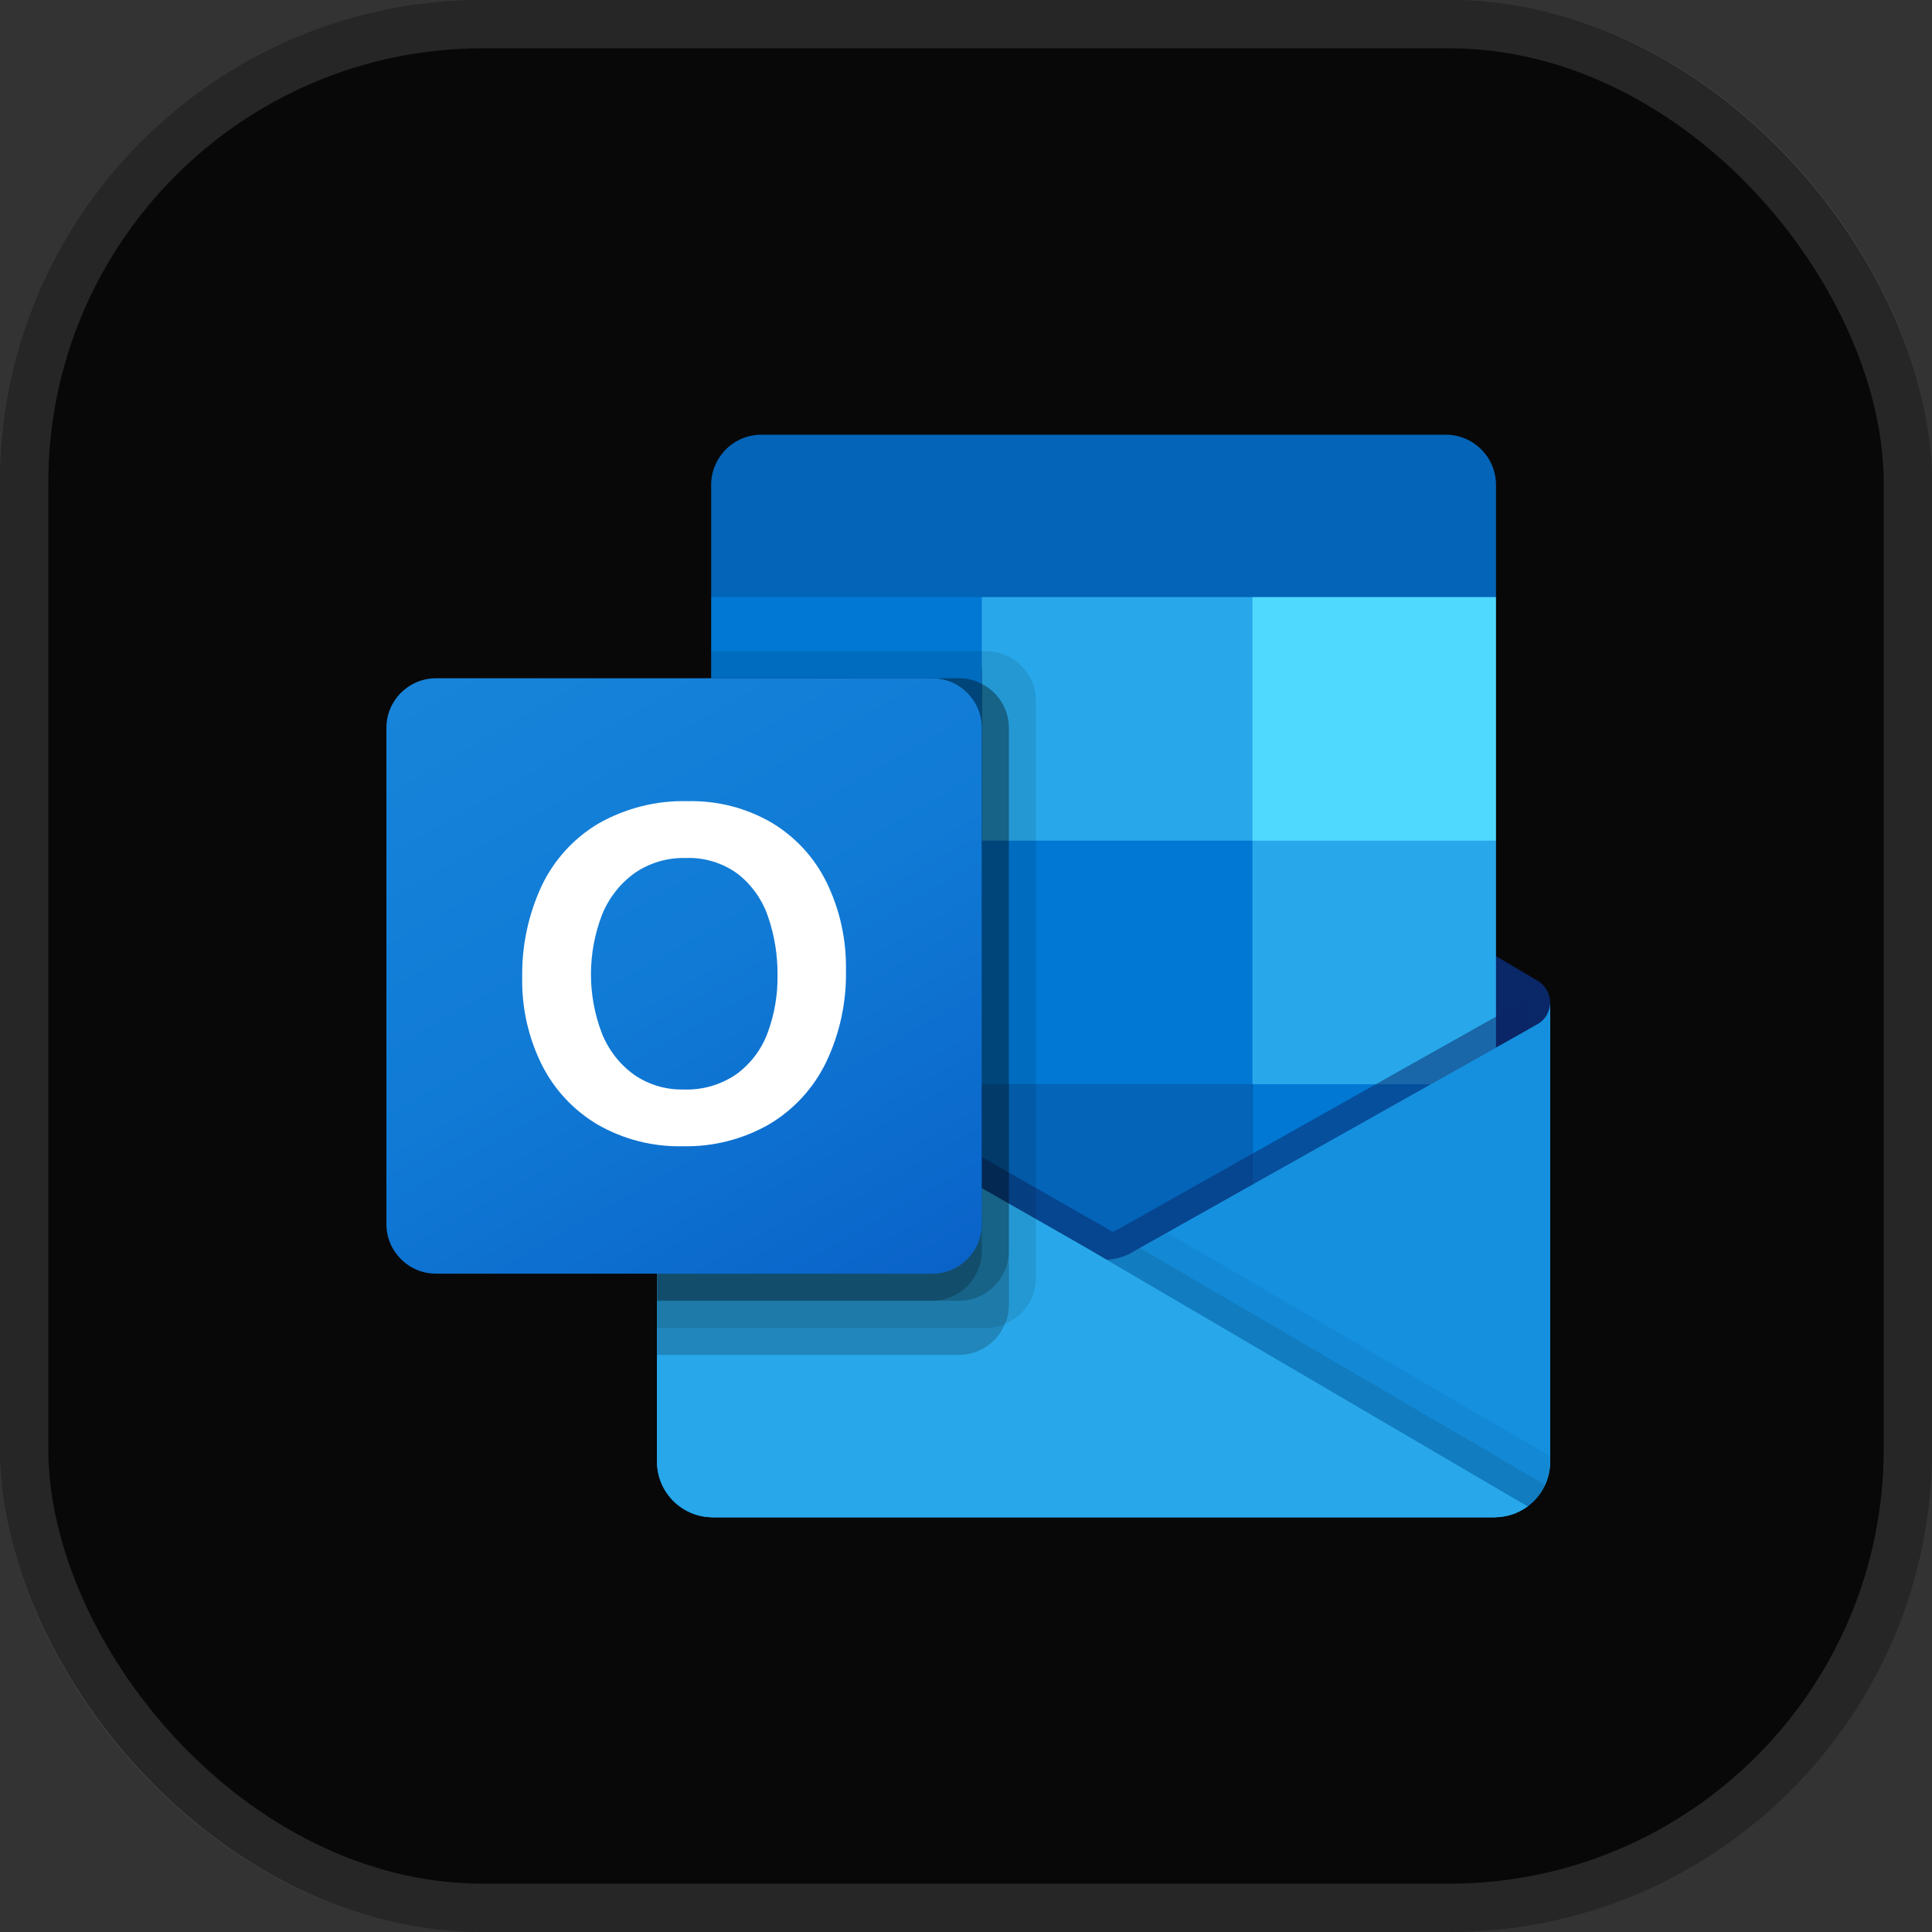
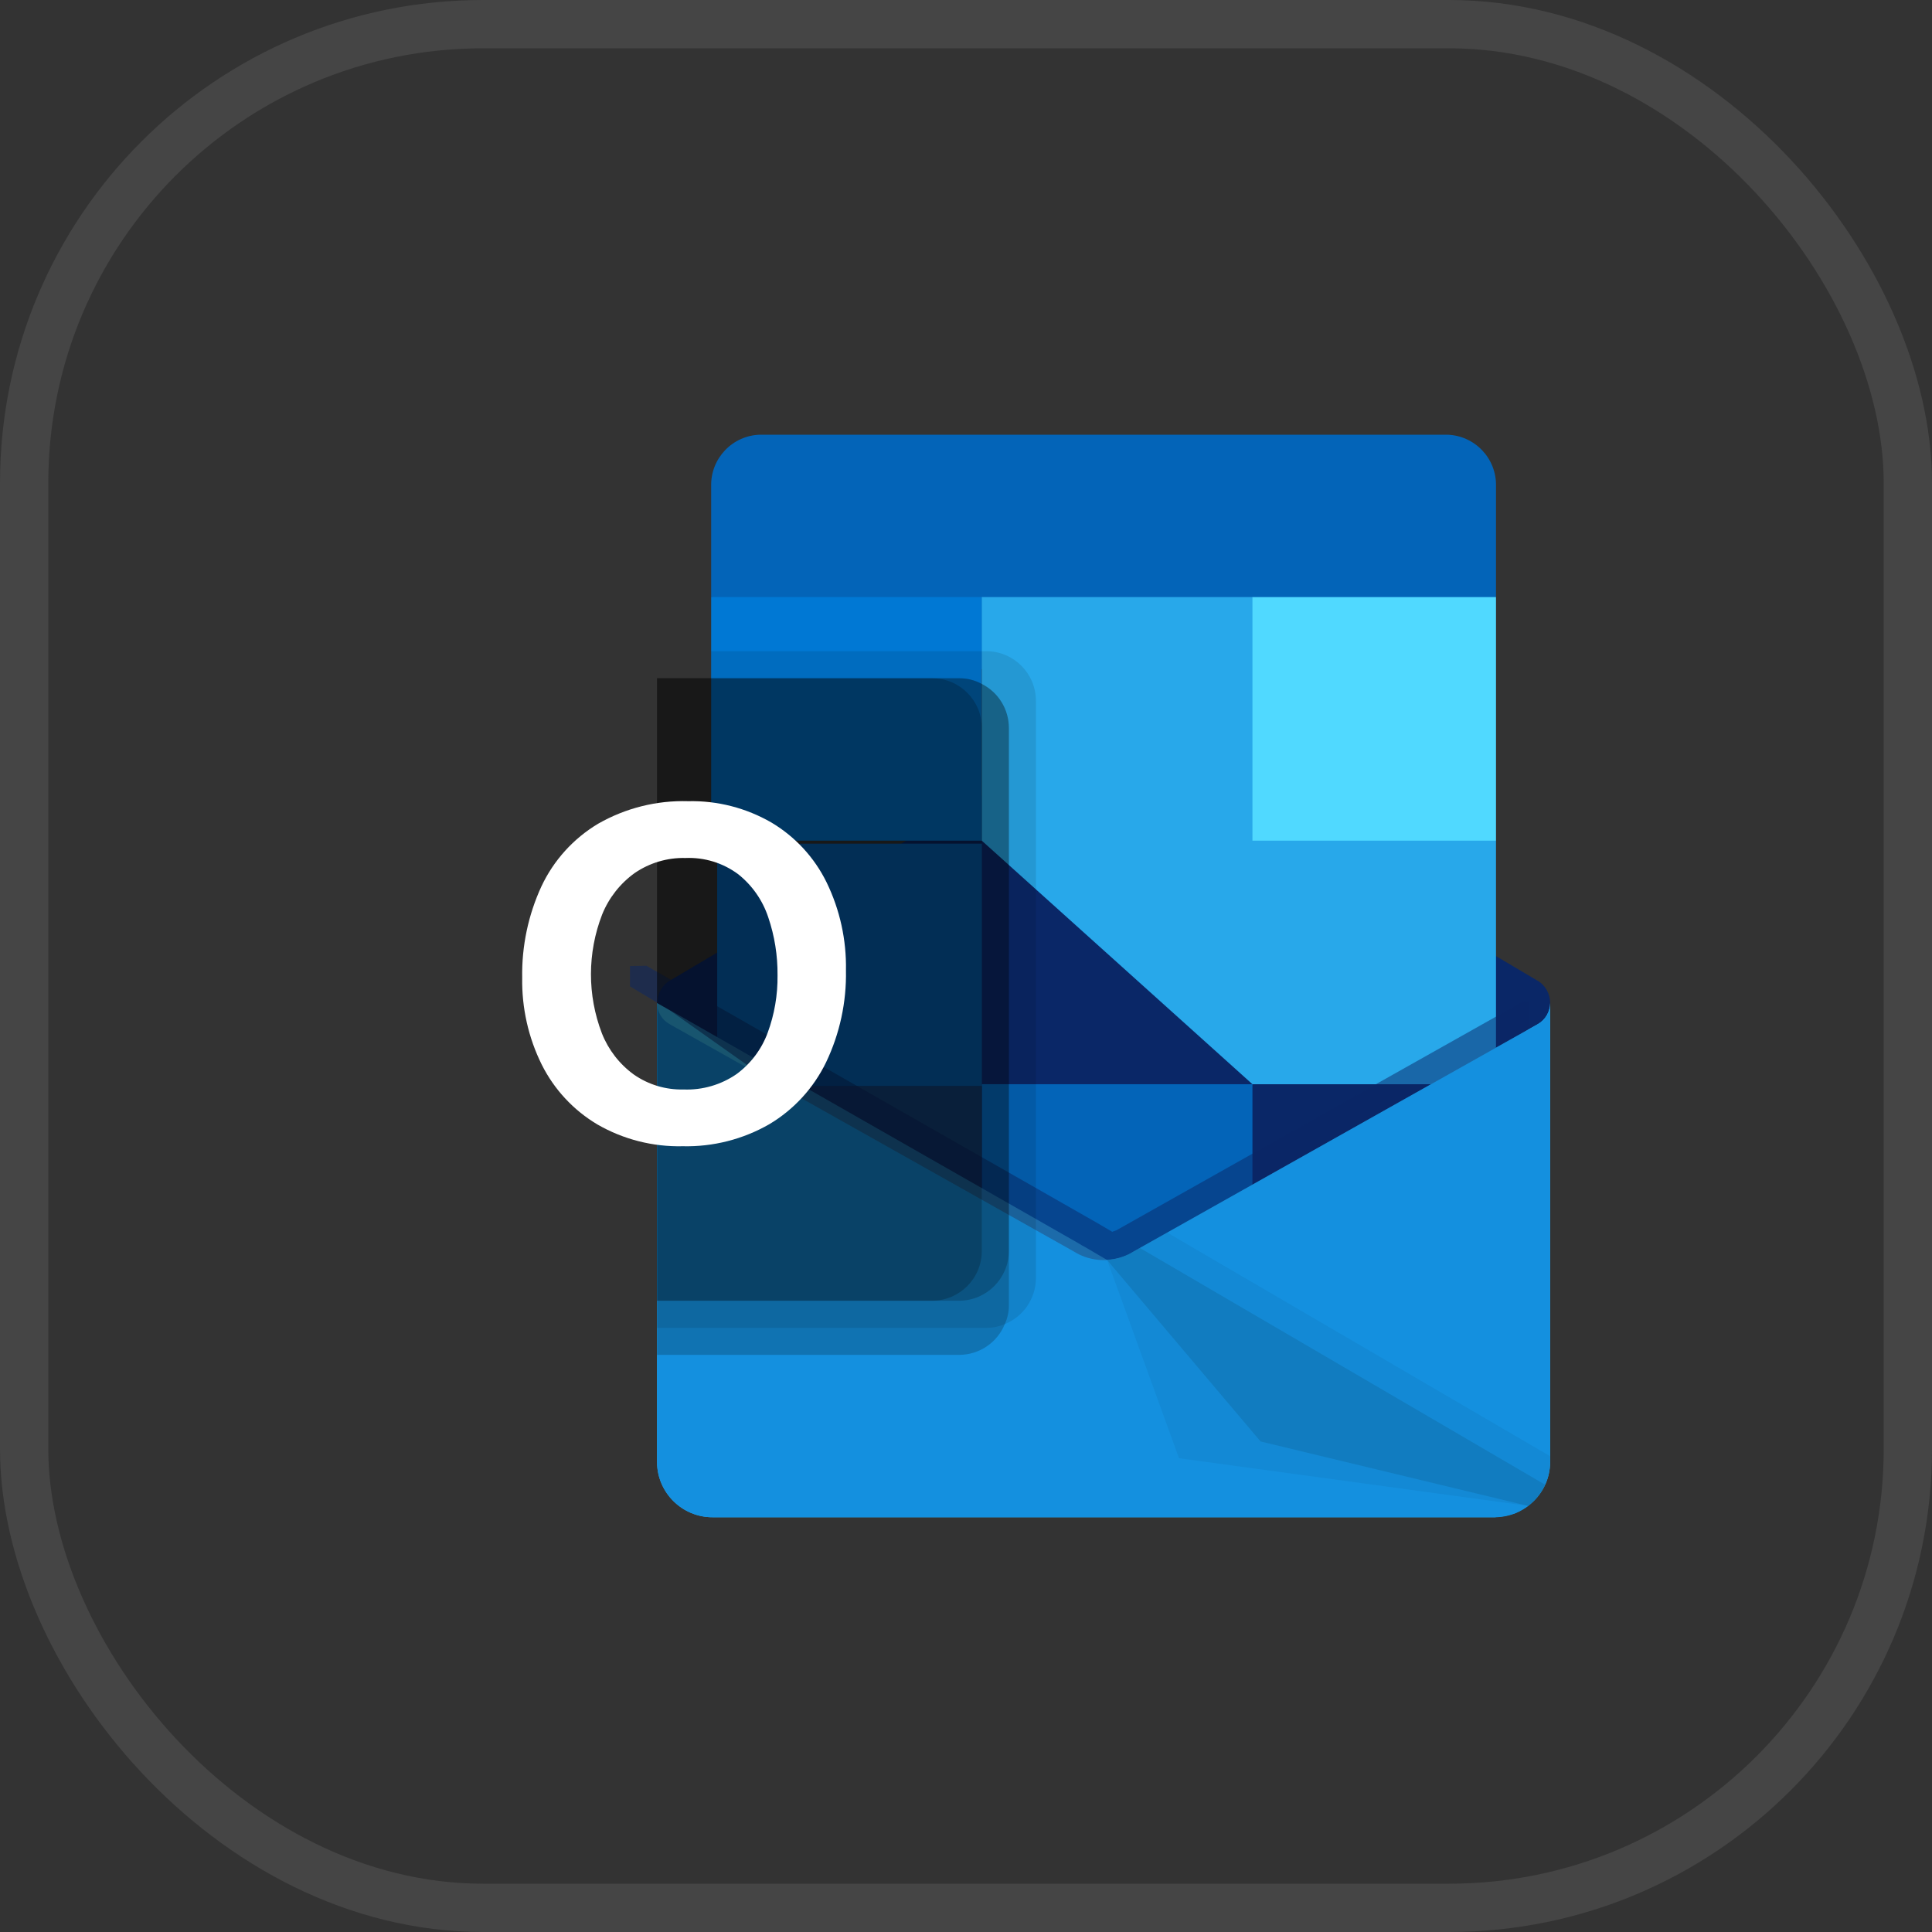
<svg xmlns="http://www.w3.org/2000/svg" width="80" height="80" viewBox="0 0 80 80" fill="none">
  <rect x="0" y="0" width="80" height="80" fill="#333333" stroke="none" />
-   <rect x="6.10352e-05" width="80" height="80" rx="20" fill="#080808" />
  <rect x="1" y="1" width="78" height="78" rx="19" stroke="#737373" stroke-opacity="0.28" stroke-width="2" />
  <g clip-path="url(#clip0_5096_906)">
    <path d="M64.188 41.533C64.19 41.157 63.995 40.806 63.674 40.609H63.669L63.648 40.598L46.951 30.714C46.879 30.665 46.804 30.62 46.727 30.58C46.082 30.248 45.316 30.248 44.672 30.58C44.594 30.62 44.52 30.665 44.447 30.714L27.75 40.598L27.73 40.609C27.22 40.926 27.063 41.597 27.38 42.108C27.474 42.258 27.603 42.383 27.756 42.472L44.453 52.356C44.525 52.405 44.6 52.449 44.677 52.49C45.322 52.822 46.088 52.822 46.733 52.49C46.809 52.449 46.884 52.405 46.957 52.356L63.654 42.472C63.988 42.278 64.191 41.919 64.188 41.533Z" fill="#0A2767" />
    <path d="M29.697 34.934H40.654V44.978H29.697V34.934ZM61.946 24.724V20.129C61.973 18.98 61.063 18.027 59.914 18H31.48C30.331 18.027 29.421 18.98 29.448 20.129V24.724L46.257 29.206L61.946 24.724Z" fill="#0364B8" />
    <path d="M29.448 24.724H40.654V34.81H29.448V24.724Z" fill="#0078D4" />
    <path d="M51.861 24.724H40.654V34.81L51.861 44.895H61.946V34.81L51.861 24.724Z" fill="#28A8EA" />
-     <path d="M40.654 34.81H51.861V44.895H40.654V34.81Z" fill="#0078D4" />
    <path d="M40.654 44.895H51.861V54.981H40.654V44.895Z" fill="#0364B8" />
    <path d="M29.697 44.978H40.654V54.109H29.697V44.978Z" fill="#14447D" />
-     <path d="M51.861 44.895H61.946V54.981H51.861V44.895Z" fill="#0078D4" />
    <path d="M63.674 42.411L63.653 42.422L46.956 51.813C46.883 51.858 46.809 51.901 46.731 51.939C46.448 52.074 46.14 52.15 45.826 52.163L44.914 51.629C44.837 51.591 44.762 51.548 44.69 51.5L27.768 41.843H27.76L27.206 41.533V60.544C27.215 61.812 28.25 62.834 29.518 62.826H61.911C61.931 62.826 61.947 62.817 61.968 62.817C62.235 62.8 62.499 62.744 62.752 62.653C62.861 62.607 62.966 62.552 63.067 62.489C63.142 62.447 63.271 62.354 63.271 62.354C63.845 61.929 64.185 61.258 64.188 60.544V41.533C64.187 41.897 63.991 42.232 63.674 42.411Z" fill="url(#paint0_linear_5096_906)" />
    <path opacity="0.5" d="M63.291 41.458V42.624L45.831 54.645L27.756 41.85C27.756 41.844 27.75 41.839 27.744 41.839L26.086 40.842V40.001L26.769 39.99L28.215 40.819L28.249 40.831L28.372 40.909C28.372 40.909 45.361 50.603 45.406 50.625L46.056 51.006C46.112 50.984 46.168 50.961 46.235 50.939C46.269 50.916 63.1 41.447 63.1 41.447L63.291 41.458Z" fill="#0A2767" />
    <path d="M63.674 42.411L63.653 42.423L46.955 51.814C46.883 51.859 46.809 51.902 46.731 51.94C46.083 52.257 45.325 52.257 44.676 51.94C44.599 51.902 44.525 51.86 44.452 51.814L27.754 42.423L27.734 42.411C27.412 42.236 27.21 41.9 27.206 41.533V60.544C27.215 61.812 28.249 62.834 29.517 62.826C29.517 62.826 29.517 62.826 29.517 62.826H61.877C63.145 62.834 64.179 61.812 64.188 60.544C64.188 60.544 64.188 60.544 64.188 60.544V41.533C64.187 41.897 63.991 42.232 63.674 42.411Z" fill="#1490DF" />
    <path opacity="0.1" d="M47.199 51.675L46.949 51.815C46.876 51.861 46.801 51.903 46.725 51.941C46.449 52.077 46.15 52.156 45.844 52.175L52.197 59.687L63.279 62.358C63.582 62.129 63.824 61.827 63.981 61.48L47.199 51.675Z" fill="black" />
    <path opacity="0.05" d="M48.331 51.039L46.949 51.816C46.876 51.862 46.801 51.904 46.725 51.942C46.449 52.077 46.15 52.157 45.844 52.175L48.82 60.382L63.282 62.355C63.852 61.928 64.187 61.257 64.188 60.544V60.299L48.331 51.039Z" fill="black" />
-     <path d="M29.549 62.826H61.873C62.371 62.828 62.856 62.671 63.257 62.377L44.913 51.632C44.835 51.593 44.761 51.55 44.688 51.503L27.767 41.845H27.759L27.206 41.533V60.479C27.205 61.774 28.254 62.824 29.549 62.826V62.826Z" fill="#28A8EA" />
    <path opacity="0.1" d="M42.895 29.019V52.922C42.893 53.76 42.384 54.514 41.607 54.827C41.366 54.931 41.107 54.984 40.844 54.984H27.206V28.085H29.448V26.965H40.845C41.977 26.969 42.893 27.887 42.895 29.019Z" fill="black" />
    <path opacity="0.2" d="M41.775 30.14V54.043C41.778 54.314 41.72 54.582 41.607 54.828C41.295 55.595 40.552 56.098 39.724 56.102H27.206V28.086H39.724C40.049 28.083 40.37 28.164 40.654 28.321C41.341 28.668 41.774 29.371 41.775 30.14Z" fill="black" />
    <path opacity="0.2" d="M41.775 30.14V51.802C41.769 52.934 40.855 53.851 39.724 53.861H27.206V28.086H39.724C40.049 28.083 40.37 28.164 40.654 28.321C41.341 28.668 41.774 29.371 41.775 30.14Z" fill="black" />
    <path opacity="0.2" d="M40.654 30.14V51.802C40.653 52.935 39.737 53.855 38.603 53.86H27.206V28.086H38.603C39.737 28.086 40.655 29.006 40.654 30.139C40.654 30.139 40.654 30.139 40.654 30.14Z" fill="black" />
-     <path d="M18.054 28.086H38.6C39.734 28.086 40.654 29.005 40.654 30.14V50.686C40.654 51.82 39.734 52.74 38.6 52.74H18.054C16.92 52.74 16 51.82 16 50.686V30.14C16 29.005 16.92 28.086 18.054 28.086Z" fill="url(#paint1_linear_5096_906)" />
    <path d="M22.42 36.701C22.927 35.623 23.744 34.72 24.767 34.109C25.9 33.461 27.19 33.137 28.495 33.175C29.705 33.148 30.898 33.455 31.946 34.061C32.93 34.648 33.723 35.508 34.228 36.538C34.779 37.672 35.053 38.919 35.029 40.18C35.055 41.497 34.773 42.801 34.205 43.99C33.688 45.056 32.87 45.947 31.852 46.553C30.764 47.177 29.526 47.492 28.272 47.463C27.037 47.492 25.817 47.182 24.745 46.566C23.752 45.978 22.95 45.117 22.433 44.085C21.879 42.968 21.602 41.734 21.623 40.487C21.6 39.181 21.873 37.887 22.42 36.701ZM24.922 42.786C25.191 43.468 25.649 44.06 26.242 44.492C26.845 44.914 27.568 45.131 28.303 45.113C29.087 45.144 29.86 44.919 30.505 44.472C31.089 44.041 31.535 43.448 31.787 42.766C32.068 42.005 32.206 41.198 32.196 40.387C32.204 39.568 32.074 38.753 31.81 37.978C31.577 37.277 31.146 36.66 30.568 36.2C29.94 35.732 29.169 35.495 28.387 35.528C27.635 35.508 26.896 35.728 26.276 36.154C25.674 36.588 25.207 37.185 24.931 37.874C24.32 39.455 24.316 41.206 24.923 42.788L24.922 42.786Z" fill="white" />
    <path d="M51.861 24.724H61.946V34.81H51.861V24.724Z" fill="#50D9FF" />
  </g>
  <defs>
    <linearGradient id="paint0_linear_5096_906" x1="45.697" y1="41.533" x2="45.697" y2="62.826" gradientUnits="userSpaceOnUse">
      <stop stop-color="#35B8F1" />
      <stop offset="1" stop-color="#28A8EA" />
    </linearGradient>
    <linearGradient id="paint1_linear_5096_906" x1="20.283" y1="26.481" x2="36.371" y2="54.345" gradientUnits="userSpaceOnUse">
      <stop stop-color="#1784D9" />
      <stop offset="0.5" stop-color="#107AD5" />
      <stop offset="1" stop-color="#0A63C9" />
    </linearGradient>
    <clipPath id="clip0_5096_906">
      <rect width="48.188" height="44.826" fill="white" transform="translate(16 18)" />
    </clipPath>
  </defs>
</svg>